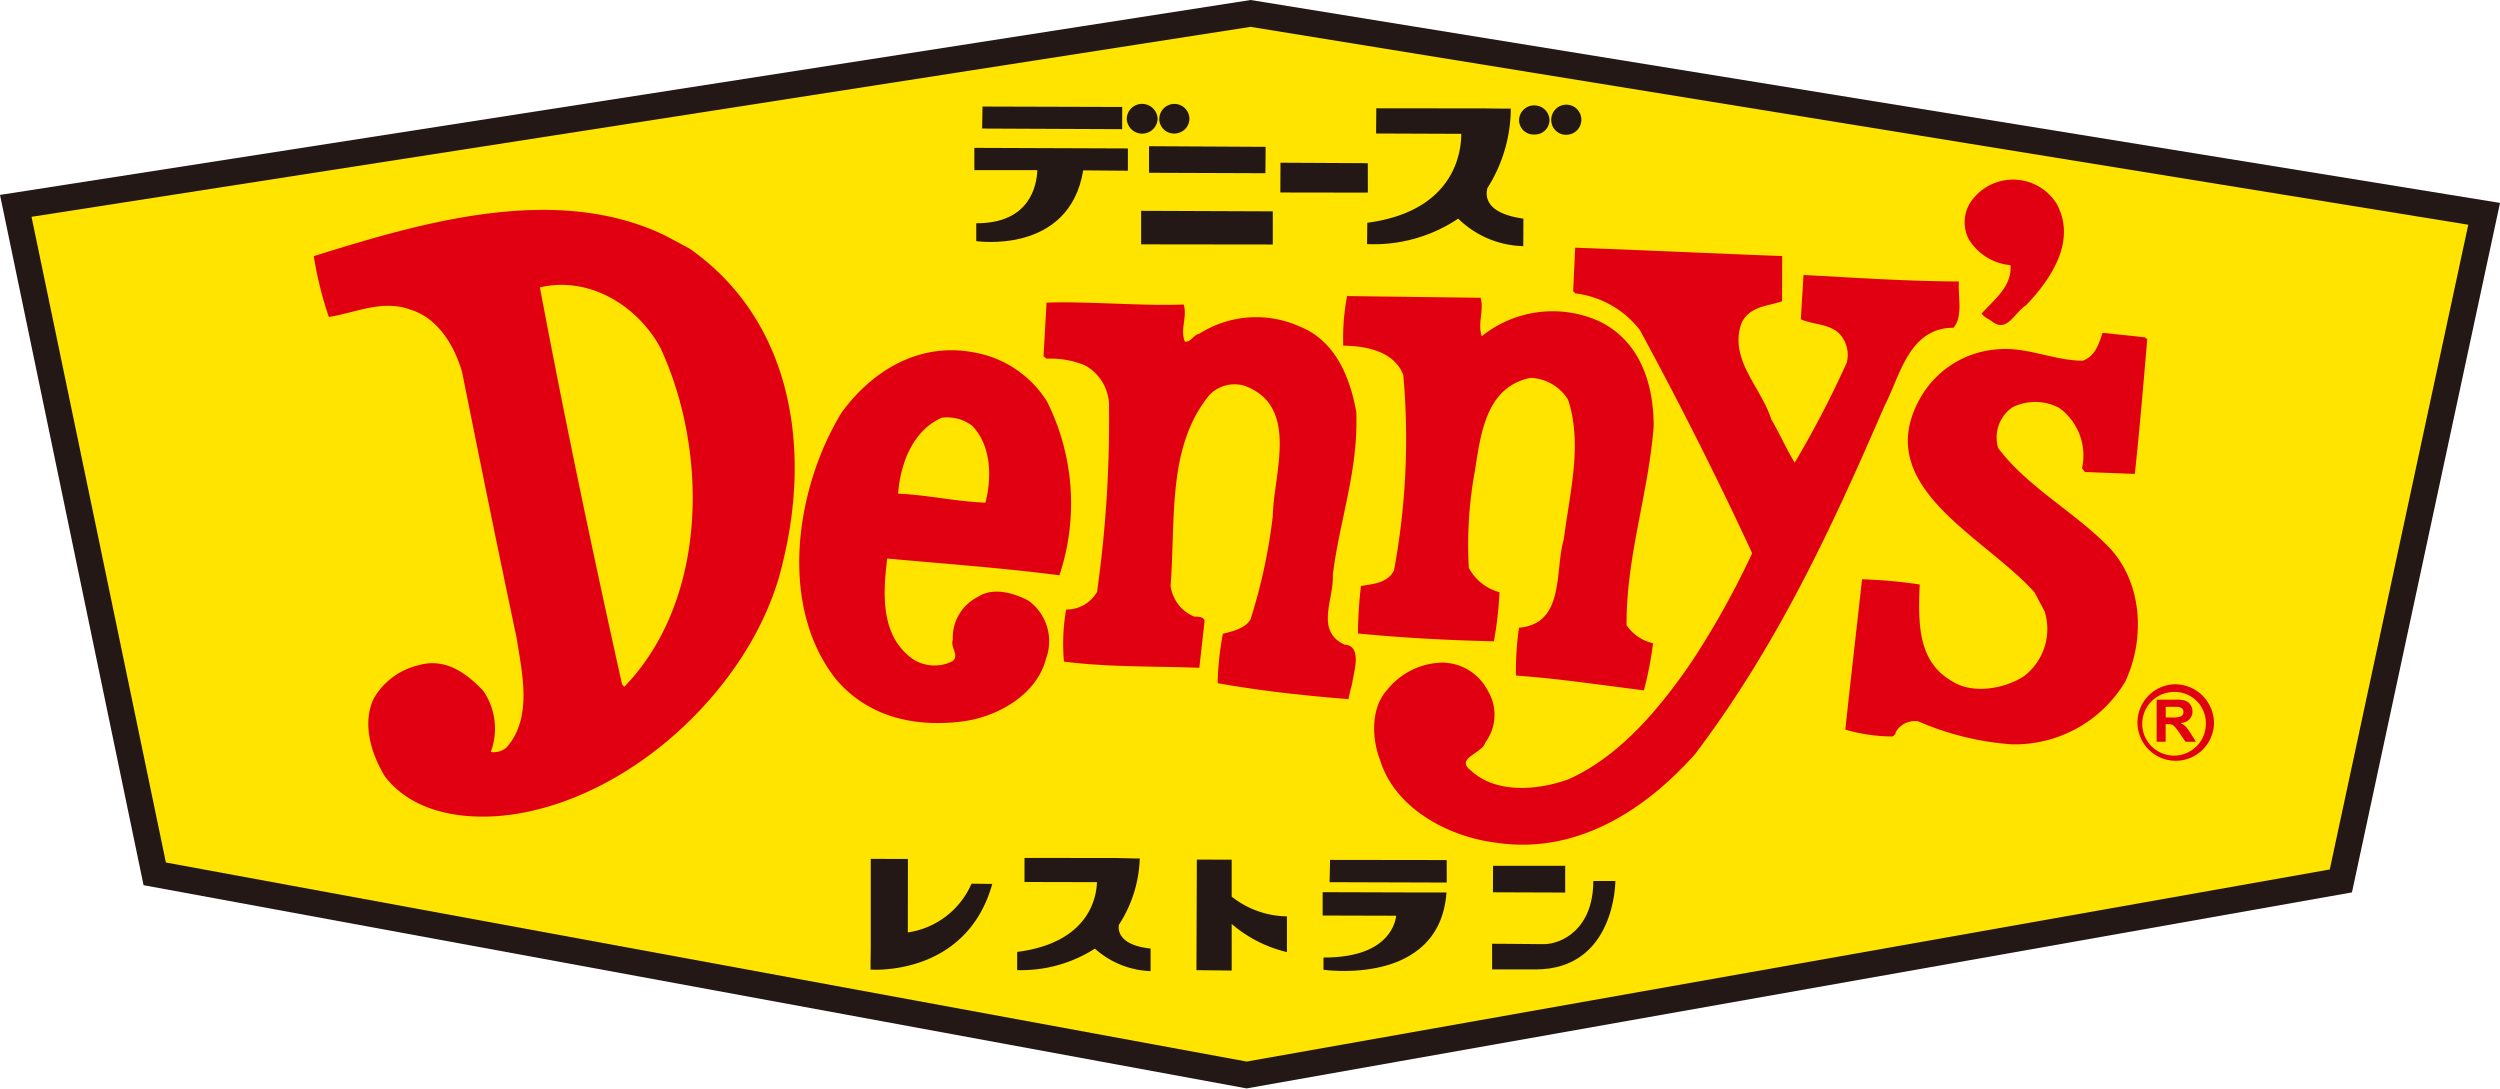
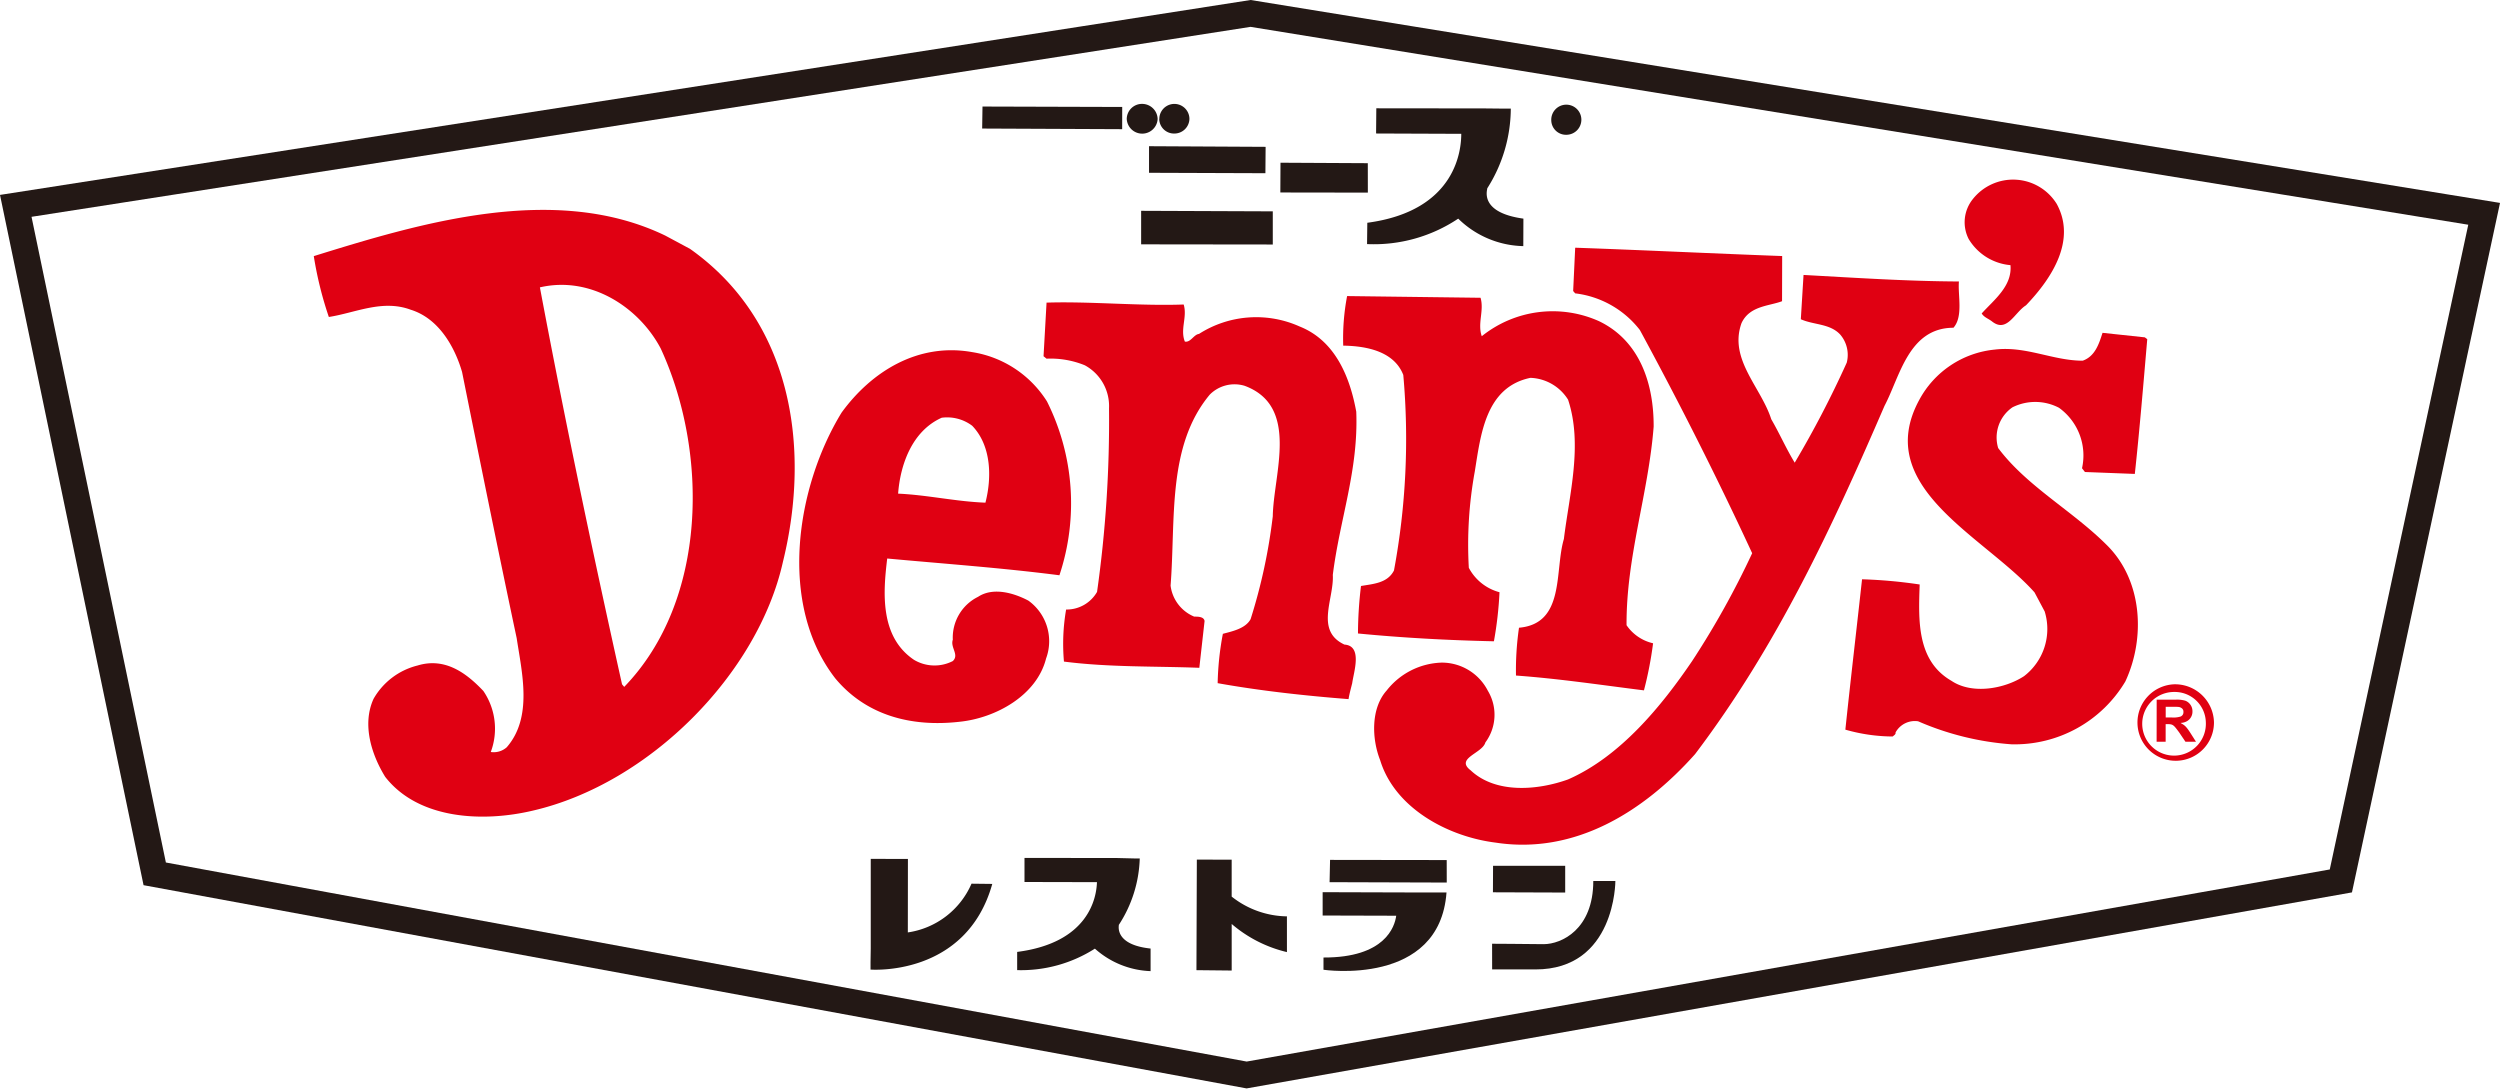
<svg xmlns="http://www.w3.org/2000/svg" id="グループ_6677" data-name="グループ 6677" width="166.067" height="72.306" viewBox="0 0 166.067 72.306">
  <defs>
    <clipPath id="clip-path">
-       <rect id="長方形_8353" data-name="長方形 8353" width="163.973" height="70.516" fill="none" />
-     </clipPath>
+       </clipPath>
  </defs>
  <g id="グループ_6675" data-name="グループ 6675" transform="translate(1.042 0.894)" style="isolation: isolate">
    <g id="グループ_6674" data-name="グループ 6674">
      <g id="グループ_6673" data-name="グループ 6673" clip-path="url(#clip-path)">
        <path id="パス_41963" data-name="パス 41963" d="M82.734,71.344l72.681-12.887,9.524-44.315L83,.829.966,13.609,10.2,57.978Z" transform="translate(-0.966 -0.829)" fill="#ffe400" />
      </g>
    </g>
  </g>
  <path id="パス_41964" data-name="パス 41964" d="M0,12.947,9.536,58.8l73.271,13.5,73.426-13.021,9.835-45.8L83.075,0ZM83.068,1.784c.279.042,79.108,12.851,80.891,13.144-.374,1.709-8.967,41.73-9.2,42.828-1.148.2-71.636,12.7-71.946,12.76C82.5,70.456,12.163,57.5,11.019,57.293c-.23-1.109-8.56-41.178-8.925-42.891,1.788-.275,80.7-12.576,80.973-12.618" fill="#231815" />
  <path id="パス_41965" data-name="パス 41965" d="M69.8,8.067l-9.3-.042.022-1.462,9.281.028Z" transform="translate(4.742 0.514)" fill="#231815" />
  <path id="パス_41966" data-name="パス 41966" d="M78.509,10.8l-7.731-.028V9.006l7.745.042Z" transform="translate(5.548 0.706)" fill="#231815" />
  <path id="パス_41967" data-name="パス 41967" d="M84.68,12.009,78.867,12l.01-1.977,5.8.031Z" transform="translate(6.182 0.786)" fill="#231815" />
  <path id="パス_41968" data-name="パス 41968" d="M79.037,15.224l-8.745-.011V12.986l8.745.035Z" transform="translate(5.51 1.018)" fill="#231815" />
-   <path id="パス_41969" data-name="パス 41969" d="M70.219,9.147l-10.2-.039v1.48l4.185,0c-.042,1.007-.481,3.542-4.058,3.528v1.186s6.173.93,7.105-4.7l2.967.025Z" transform="translate(4.704 0.714)" fill="#231815" />
  <path id="パス_41970" data-name="パス 41970" d="M92.19,11.993a9.941,9.941,0,0,0,1.568-5.3h-.374l-1.366-.014-7.194-.008-.015,1.674,5.658.022c0,.964-.262,5.11-6.241,5.908l-.017,1.416A10.078,10.078,0,0,0,90.265,14a6.364,6.364,0,0,0,4.323,1.826L94.595,14c-2.846-.393-2.433-1.8-2.4-2" transform="translate(6.6 0.523)" fill="#231815" />
  <path id="パス_41971" data-name="パス 41971" d="M69.406,7.388A1.012,1.012,0,0,1,70.423,6.4a1.033,1.033,0,0,1,1.035,1,1.027,1.027,0,0,1-2.052-.011" transform="translate(5.44 0.501)" fill="#231815" />
  <path id="パス_41972" data-name="パス 41972" d="M71.413,7.4a1,1,0,0,1,2,0,1,1,0,0,1-1.006.968.983.983,0,0,1-1-.972" transform="translate(5.597 0.503)" fill="#231815" />
-   <path id="パス_41973" data-name="パス 41973" d="M93.575,7.472a.987.987,0,0,1,1.01-.978,1,1,0,0,1,1.009.986.97.97,0,0,1-1.02.946.958.958,0,0,1-1-.953" transform="translate(7.334 0.509)" fill="#231815" />
  <path id="パス_41974" data-name="パス 41974" d="M95.556,7.479a1,1,0,1,1,1.006.964.977.977,0,0,1-1.006-.964" transform="translate(7.49 0.51)" fill="#231815" />
  <path id="パス_41975" data-name="パス 41975" d="M69.4,57.311a8.527,8.527,0,0,0,1.4-4.429h-.349l-1.138-.028-6.169-.008v1.6l4.813.011c-.031,1.02-.529,4.019-5.3,4.634V60.3a9.112,9.112,0,0,0,5.163-1.427,5.851,5.851,0,0,0,3.7,1.494v-1.5c-2.073-.219-2.164-1.183-2.108-1.554" transform="translate(4.91 4.142)" fill="#231815" />
  <path id="パス_41976" data-name="パス 41976" d="M60.331,54.553a5.469,5.469,0,0,1-4.23,3.238l.006-4.884H53.638l0,5.955-.014.882v.515s6.35.506,8.087-5.69Z" transform="translate(4.203 4.147)" fill="#231815" />
  <path id="パス_41977" data-name="パス 41977" d="M79.71,56.721a6.033,6.033,0,0,1-3.67-1.313l0-2.451-2.314-.008L73.7,60.295l2.341.025,0-3.094a8.717,8.717,0,0,0,3.67,1.869Z" transform="translate(5.776 4.15)" fill="#231815" />
  <path id="パス_41978" data-name="パス 41978" d="M89.683,54.473,81.9,54.448l.032-1.48,7.748.011Z" transform="translate(6.42 4.152)" fill="#231815" />
  <path id="パス_41979" data-name="パス 41979" d="M96.763,55.109l-4.8-.017.008-1.759h4.792Z" transform="translate(7.208 4.18)" fill="#231815" />
  <path id="パス_41980" data-name="パス 41980" d="M88.851,54.977l-.82,0-6.558-.02v1.55l4.887.014c-.095.728-.745,2.791-4.831,2.776v.813s7.714,1.144,8.172-5.132Z" transform="translate(6.386 4.308)" fill="#231815" />
  <path id="パス_41981" data-name="パス 41981" d="M91.911,58.436s2.211.011,3.422.028c1.194,0,3.3-.989,3.3-4.195H100.1s.014,5.884-5.319,5.873c-1.649,0-2.867,0-2.867,0Z" transform="translate(7.204 4.254)" fill="#231815" />
  <path id="パス_41982" data-name="パス 41982" d="M127.132,12.668c1.307,2.383-.254,4.884-2.038,6.745-.755.47-1.256,1.844-2.242,1.081-.262-.208-.529-.269-.7-.54.809-.9,2.038-1.815,1.911-3.21a3.606,3.606,0,0,1-2.776-1.737,2.45,2.45,0,0,1,.272-2.645,3.41,3.41,0,0,1,5.573.307" transform="translate(9.485 0.869)" fill="#e00012" />
  <path id="パス_41983" data-name="パス 41983" d="M111.749,15.812l-.008,3c-.862.329-2.161.3-2.694,1.459-.855,2.394,1.292,4.241,1.978,6.382.554.953.978,1.931,1.557,2.885a67.462,67.462,0,0,0,3.457-6.646,2.07,2.07,0,0,0-.435-1.865c-.688-.739-1.751-.629-2.616-1.017l.18-2.942c3.425.187,6.82.416,10.322.434-.081.922.3,2.317-.363,3.073-2.984.006-3.556,3.252-4.581,5.191-3.45,7.984-7.1,15.889-12.583,23.132-3.423,3.842-8,6.685-13.244,5.879-3.175-.395-6.7-2.288-7.675-5.477-.558-1.413-.632-3.443.438-4.634a4.82,4.82,0,0,1,3.659-1.847A3.435,3.435,0,0,1,92.2,44.693a3.09,3.09,0,0,1-.166,3.429c-.2.731-2.023,1.049-.981,1.85,1.681,1.583,4.479,1.324,6.47.608,3.464-1.515,6.208-4.863,8.257-7.883a56.893,56.893,0,0,0,3.976-7.144c-2.3-4.969-4.81-9.942-7.459-14.826A6.394,6.394,0,0,0,98,18.291l-.135-.155L98,15.258c4.6.162,9.206.388,13.748.554" transform="translate(6.635 1.196)" fill="#e00012" />
  <path id="パス_41984" data-name="パス 41984" d="M44.287,15.5l-1.607-.862C35.352,11.1,26.375,13.813,19.329,16a24.24,24.24,0,0,0,1,4.043c1.751-.272,3.56-1.183,5.435-.483,1.889.582,2.942,2.51,3.415,4.139,1.18,5.866,2.372,11.76,3.627,17.676.354,2.331,1.074,5.258-.66,7.251a1.3,1.3,0,0,1-1.06.314,4.434,4.434,0,0,0-.494-4.055c-1.13-1.194-2.546-2.246-4.369-1.691A4.657,4.657,0,0,0,23.3,45.407c-.781,1.706-.134,3.715.773,5.185,2.221,2.846,6.52,3.023,9.808,2.242,7.759-1.793,14.959-9.1,16.612-16.527,1.883-7.661.565-16.048-6.2-20.808m-4.34,29.122-.148-.177C37.86,35.7,36.013,26.93,34.349,18.076c3.395-.788,6.6,1.349,8.027,4.064,3.165,6.855,3.136,16.726-2.43,22.479" transform="translate(1.515 1.013)" fill="#e00012" />
  <path id="パス_41985" data-name="パス 41985" d="M91.864,18.351c.25.851-.216,1.7.081,2.554a7.52,7.52,0,0,1,7.787-1c2.752,1.321,3.645,4.22,3.631,7.009-.353,4.5-1.826,8.628-1.8,13.188a2.913,2.913,0,0,0,1.762,1.2,24.871,24.871,0,0,1-.607,3.128c-2.847-.356-5.623-.776-8.5-.985a19.607,19.607,0,0,1,.2-3.176C97.5,40,96.77,36.479,97.4,34.374c.363-2.97,1.264-6.278.278-9.253a3.075,3.075,0,0,0-2.5-1.451c-3,.621-3.305,3.811-3.7,6.241a27.059,27.059,0,0,0-.393,6.378,3.25,3.25,0,0,0,2.038,1.622,24.74,24.74,0,0,1-.371,3.259c-3.055-.067-6.089-.233-9.03-.519a27.056,27.056,0,0,1,.2-3.154c.8-.141,1.762-.18,2.192-1.034a47.752,47.752,0,0,0,.618-12.986c-.6-1.54-2.377-1.922-3.99-1.946A14.947,14.947,0,0,1,83,18.238Z" transform="translate(6.484 1.429)" fill="#e00012" />
  <path id="パス_41986" data-name="パス 41986" d="M73.589,18.766c.254.84-.251,1.642.078,2.465.385.074.59-.47.939-.509a7.048,7.048,0,0,1,6.686-.494c2.426.964,3.361,3.468,3.761,5.66.155,3.878-1.1,7.152-1.558,10.842.092,1.59-1.2,3.705.773,4.627,1.219.084.615,1.818.517,2.56-.079.318-.191.724-.244,1.063-2.861-.223-5.866-.551-8.695-1.06a19.545,19.545,0,0,1,.346-3.277c.614-.166,1.5-.342,1.843-.975a36.906,36.906,0,0,0,1.473-6.837c.045-2.811,1.807-7.3-1.869-8.663a2.316,2.316,0,0,0-2.32.589c-2.844,3.42-2.254,8.265-2.6,12.683A2.573,2.573,0,0,0,74.288,39.5c.258,0,.639,0,.689.29L74.628,42.9c-2.9-.113-6.008-.028-8.992-.413a13.338,13.338,0,0,1,.144-3.458,2.328,2.328,0,0,0,2.055-1.172,81.113,81.113,0,0,0,.795-12.2,3.081,3.081,0,0,0-1.61-2.853,6.01,6.01,0,0,0-2.54-.438l-.2-.162.2-3.561c2.864-.095,6.23.233,9.108.124" transform="translate(5.039 1.46)" fill="#e00012" />
  <path id="パス_41987" data-name="パス 41987" d="M133.726,20.926c-.247,2.875-.512,6.064-.826,8.949l-3.313-.127-.194-.251a3.9,3.9,0,0,0-1.529-4.015,3.4,3.4,0,0,0-3.091-.032,2.434,2.434,0,0,0-.95,2.706c1.9,2.535,4.906,4.146,7.177,6.406,2.433,2.363,2.613,6.223,1.271,9.1a8.556,8.556,0,0,1-7.565,4.174,18.927,18.927,0,0,1-6.2-1.529,1.464,1.464,0,0,0-1.5.741c.028.135-.116.191-.187.269a11.564,11.564,0,0,1-3.147-.455c.349-3.31.741-6.643,1.109-9.988a32.162,32.162,0,0,1,3.828.346c-.081,2.359-.208,5.064,2.113,6.4,1.366.919,3.521.537,4.82-.311a3.95,3.95,0,0,0,1.37-4.3l-.674-1.265c-3.31-3.718-10.814-6.978-7.656-12.787a6.4,6.4,0,0,1,5.014-3.341c2.077-.251,3.861.738,5.842.738.826-.289,1.084-1.127,1.318-1.851l2.81.3Z" transform="translate(8.909 1.606)" fill="#e00012" />
  <path id="パス_41988" data-name="パス 41988" d="M66.515,36.521a15.119,15.119,0,0,0-.826-11.545A7.191,7.191,0,0,0,60.727,21.7c-3.606-.647-6.7,1.292-8.681,4.015-3.016,4.93-4.249,12.722-.421,17.655,2.027,2.44,5.011,3.252,8.246,2.885,2.412-.244,5.135-1.745,5.756-4.2a3.319,3.319,0,0,0-1.175-3.849c-.936-.495-2.327-.919-3.338-.254a3.022,3.022,0,0,0-1.681,2.85c-.18.522.445,1,0,1.419a2.66,2.66,0,0,1-2.577-.081c-2.285-1.537-2.052-4.493-1.78-6.731,3.927.363,7.585.618,11.438,1.113M58.7,26.057a2.768,2.768,0,0,1,2.02.533C62,27.918,62.03,30.03,61.6,31.7c-1.964-.074-3.847-.512-5.8-.6.141-1.9.911-4.16,2.906-5.047" transform="translate(3.859 1.691)" fill="#e00012" />
  <path id="パス_41989" data-name="パス 41989" d="M132.848,43.1h1.239a1.965,1.965,0,0,1,.66.067.743.743,0,0,1,.478.71.726.726,0,0,1-.449.692.833.833,0,0,1-.321.071v.02c.25.135.36.219.66.692l.343.54h-.7l-.416-.618c-.368-.494-.4-.551-.792-.551h-.106v1.169h-.6Zm.6,1.183h.421a1.6,1.6,0,0,0,.533-.053.3.3,0,0,0,.223-.315.28.28,0,0,0-.16-.278c-.1-.064-.183-.064-.565-.064h-.452Z" transform="translate(10.413 3.378)" fill="#e00012" />
  <path id="パス_41990" data-name="パス 41990" d="M136.222,44.681a2.114,2.114,0,1,1-2.108-2.02,2.064,2.064,0,0,1,2.108,2.02m-2.108-2.529a2.541,2.541,0,1,0,2.648,2.529,2.584,2.584,0,0,0-2.648-2.529" transform="translate(10.305 3.304)" fill="#e00012" />
</svg>